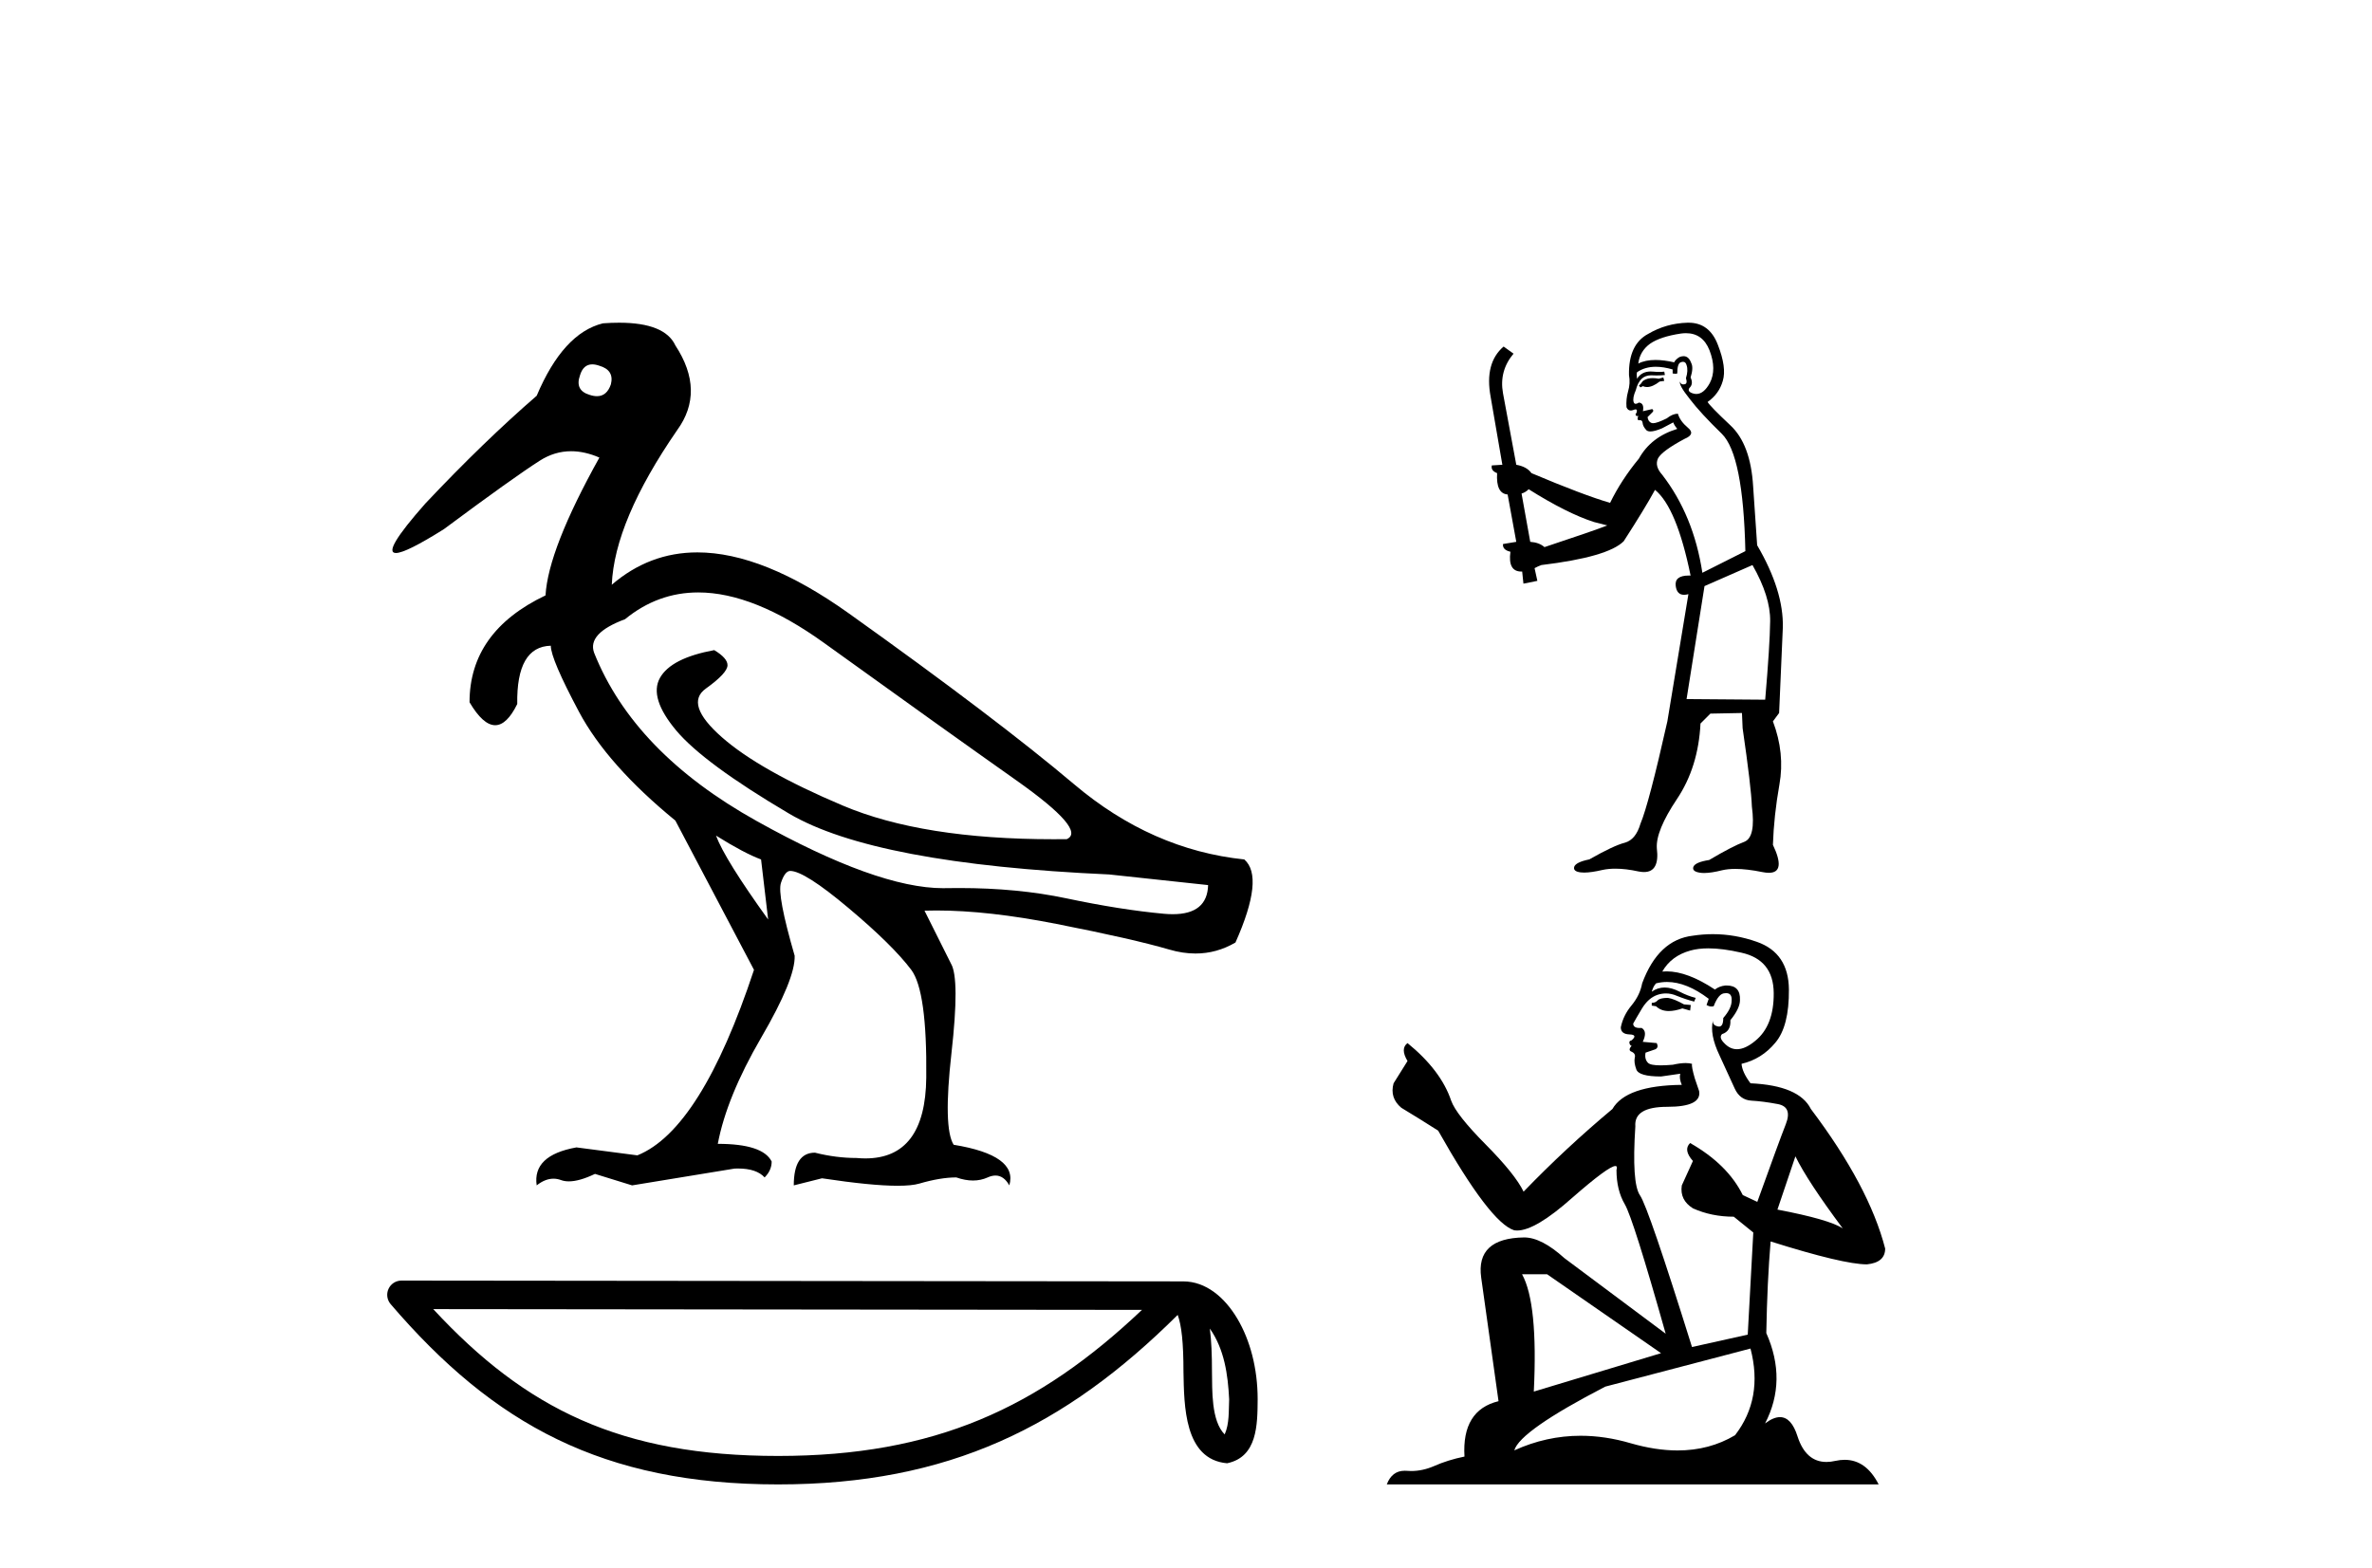
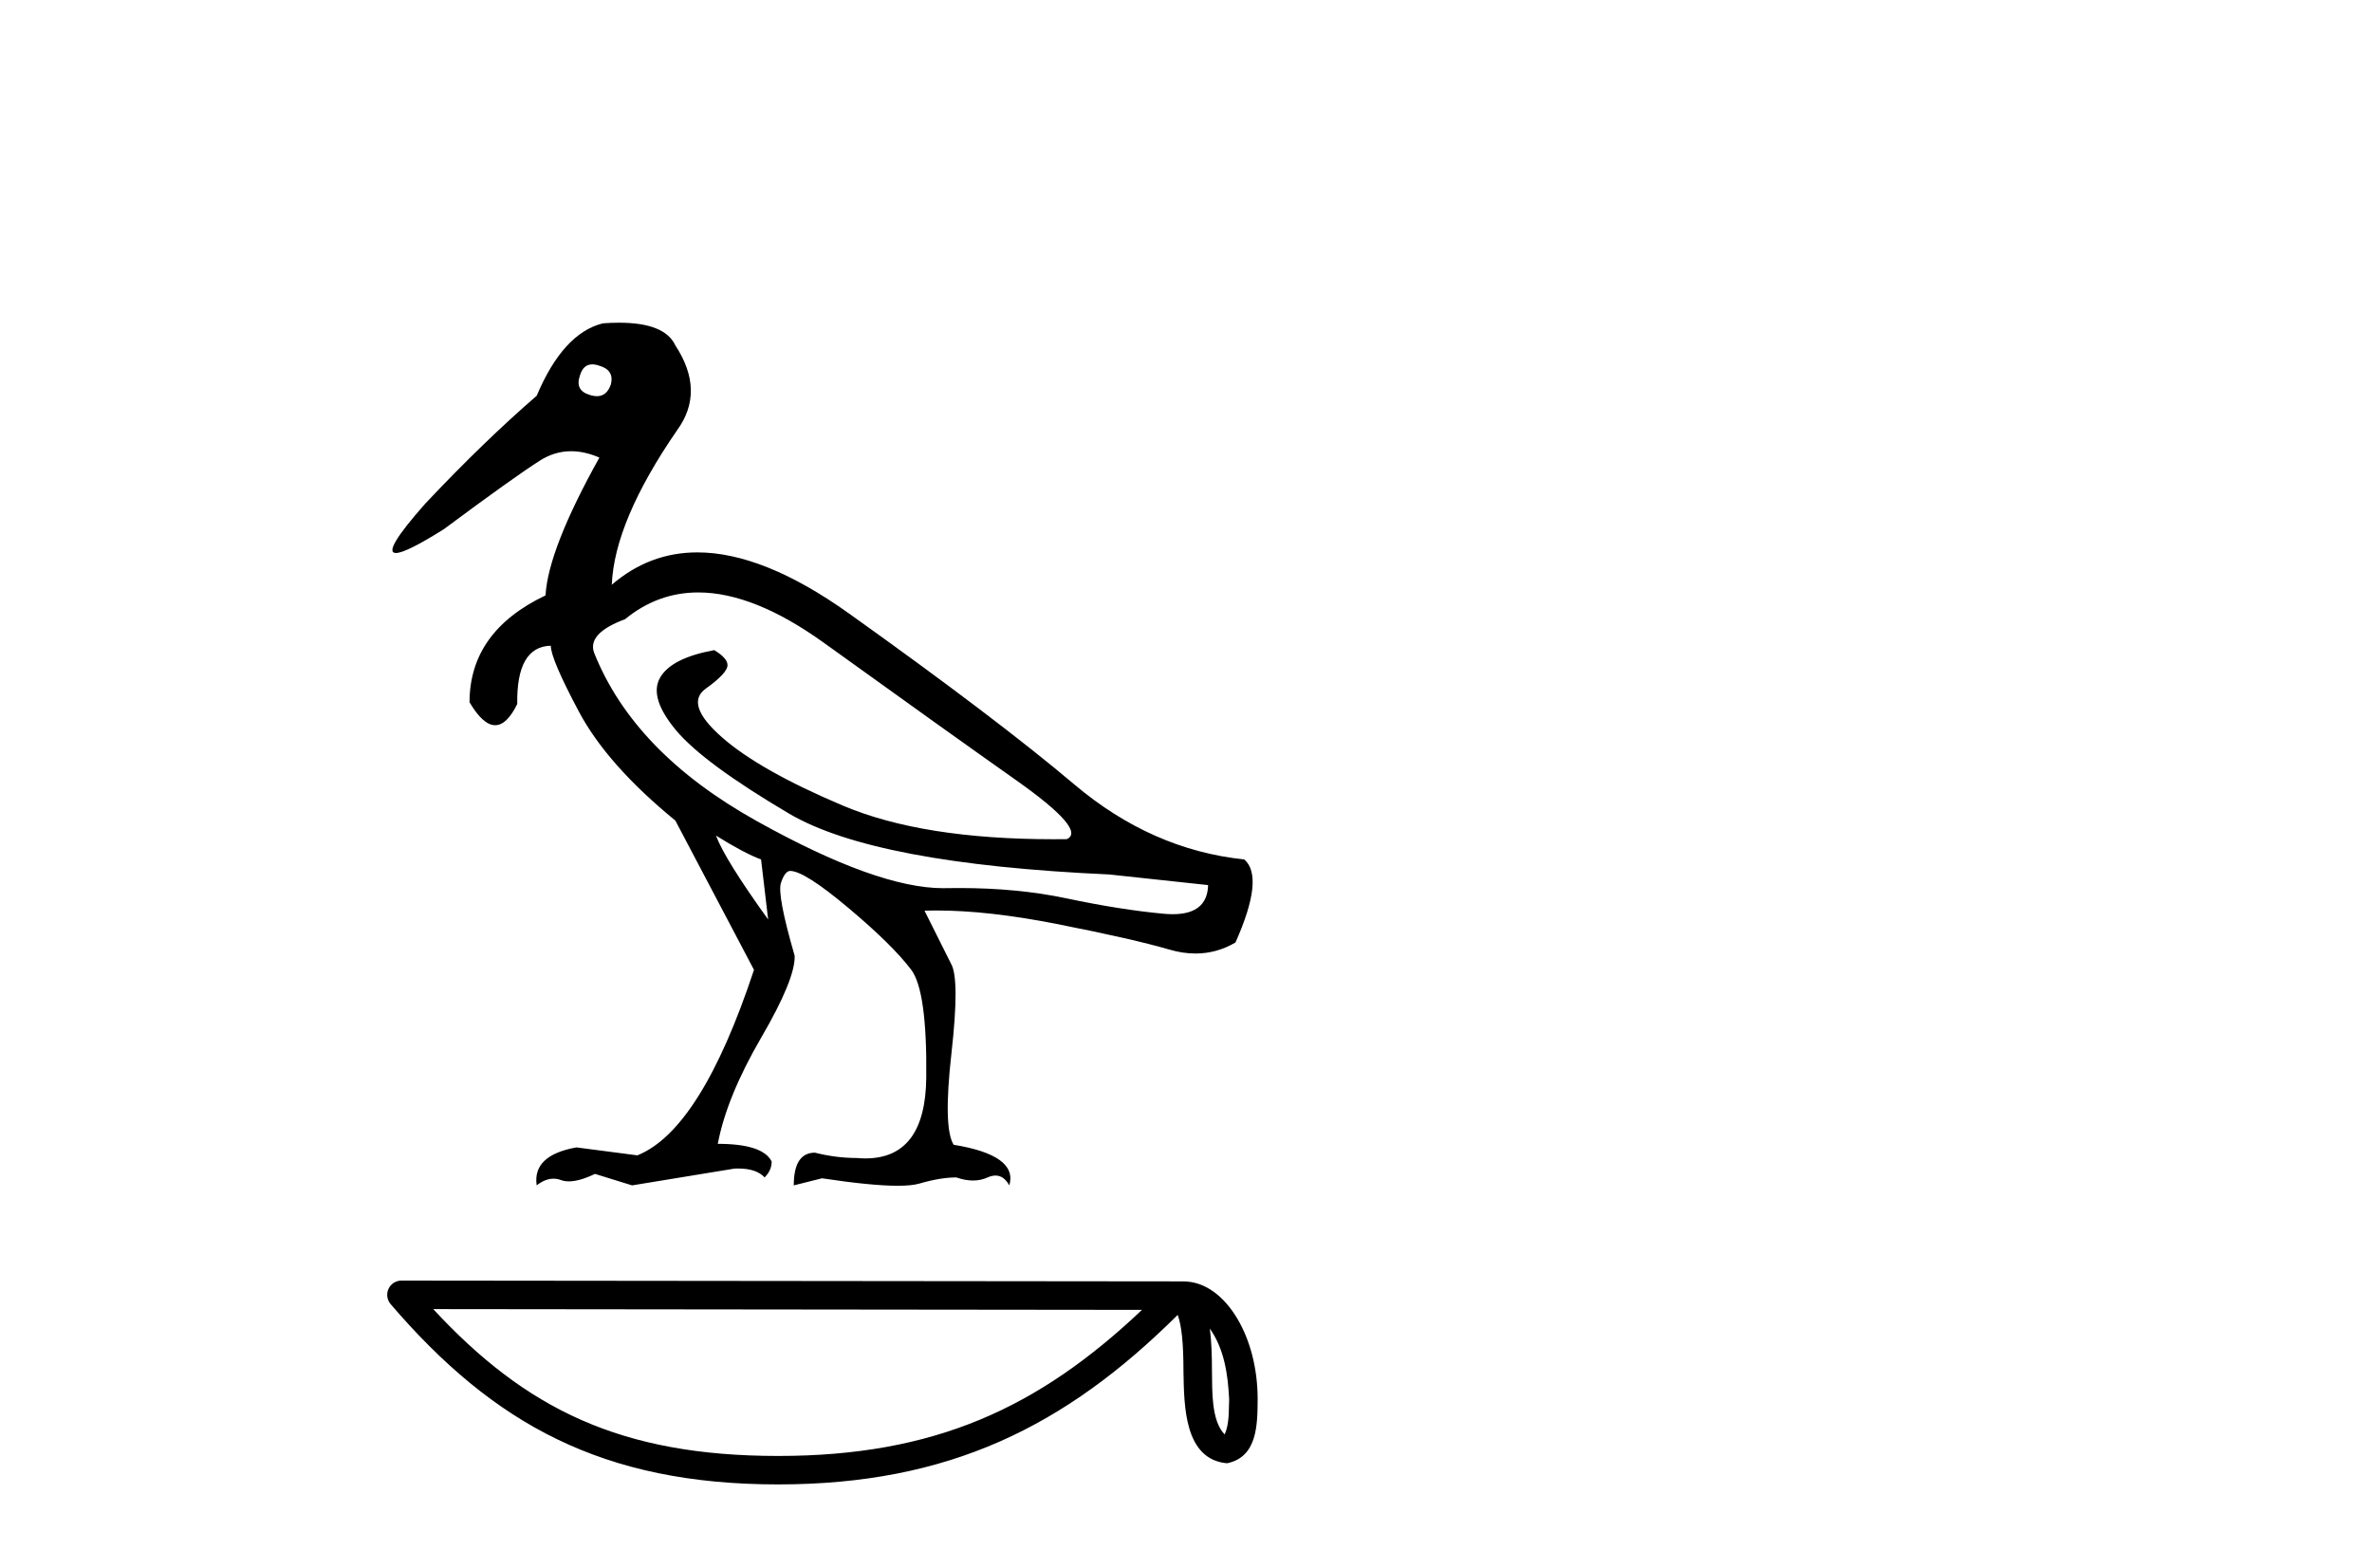
<svg xmlns="http://www.w3.org/2000/svg" width="62.0" height="41.0">
  <path d="M 15.481 9.526 C 15.537 9.526 15.599 9.538 15.667 9.562 C 15.929 9.639 16.029 9.8 15.968 10.047 C 15.898 10.254 15.777 10.358 15.604 10.358 C 15.546 10.358 15.483 10.347 15.413 10.324 C 15.152 10.247 15.067 10.077 15.159 9.816 C 15.216 9.622 15.324 9.526 15.481 9.526 ZM 18.251 15.489 C 19.221 15.489 20.319 15.93 21.544 16.812 C 23.661 18.337 25.335 19.533 26.567 20.403 C 27.798 21.273 28.237 21.785 27.883 21.939 C 27.766 21.94 27.651 21.941 27.537 21.941 C 25.25 21.941 23.415 21.648 22.029 21.061 C 20.574 20.446 19.52 19.849 18.866 19.272 C 18.211 18.694 18.073 18.271 18.45 18.002 C 18.827 17.732 19.016 17.528 19.016 17.39 C 19.016 17.267 18.9 17.136 18.669 16.997 C 17.915 17.136 17.442 17.378 17.249 17.725 C 17.057 18.071 17.199 18.529 17.676 19.099 C 18.154 19.668 19.135 20.392 20.621 21.269 C 22.106 22.147 24.896 22.678 28.991 22.862 L 31.578 23.14 C 31.564 23.647 31.256 23.901 30.655 23.901 C 30.582 23.901 30.505 23.898 30.423 23.89 C 29.669 23.821 28.818 23.686 27.871 23.486 C 27.022 23.307 26.09 23.217 25.074 23.217 C 24.957 23.217 24.839 23.218 24.719 23.22 C 24.697 23.221 24.675 23.221 24.653 23.221 C 23.502 23.221 21.877 22.636 19.778 21.465 C 17.638 20.272 16.222 18.806 15.529 17.066 C 15.406 16.728 15.675 16.435 16.337 16.189 C 16.907 15.722 17.545 15.489 18.251 15.489 ZM 18.715 21.846 C 19.208 22.154 19.601 22.362 19.893 22.47 L 20.078 24.04 C 19.324 22.993 18.869 22.262 18.715 21.846 ZM 16.183 8.437 C 16.05 8.437 15.909 8.442 15.76 8.453 C 15.067 8.623 14.49 9.254 14.028 10.347 C 13.104 11.147 12.134 12.086 11.118 13.164 C 10.355 14.027 10.099 14.458 10.349 14.458 C 10.522 14.458 10.941 14.25 11.603 13.834 C 12.804 12.941 13.639 12.344 14.109 12.044 C 14.367 11.879 14.64 11.797 14.928 11.797 C 15.164 11.797 15.411 11.852 15.667 11.963 C 14.775 13.564 14.305 14.765 14.259 15.566 C 12.935 16.197 12.273 17.128 12.273 18.36 C 12.508 18.76 12.732 18.96 12.943 18.96 C 13.147 18.96 13.339 18.775 13.52 18.406 C 13.504 17.405 13.797 16.897 14.397 16.882 C 14.397 17.113 14.644 17.69 15.136 18.614 C 15.629 19.537 16.468 20.484 17.653 21.454 L 19.708 25.356 C 18.785 28.143 17.769 29.759 16.66 30.206 L 15.067 29.998 C 14.297 30.136 13.951 30.467 14.028 30.991 C 14.176 30.874 14.322 30.816 14.467 30.816 C 14.533 30.816 14.598 30.828 14.663 30.852 C 14.724 30.875 14.793 30.886 14.869 30.886 C 15.053 30.886 15.28 30.821 15.552 30.691 L 16.522 30.991 L 19.2 30.552 C 19.231 30.551 19.261 30.55 19.291 30.55 C 19.613 30.55 19.844 30.628 19.986 30.783 C 20.109 30.66 20.17 30.521 20.17 30.367 C 20.016 30.059 19.547 29.905 18.762 29.905 C 18.916 29.09 19.293 28.166 19.893 27.134 C 20.494 26.103 20.786 25.387 20.771 24.987 C 20.463 23.925 20.343 23.29 20.413 23.082 C 20.482 22.874 20.563 22.77 20.655 22.77 C 20.901 22.77 21.41 23.093 22.179 23.74 C 22.949 24.387 23.495 24.925 23.819 25.356 C 24.096 25.726 24.227 26.665 24.211 28.174 C 24.197 29.582 23.666 30.286 22.619 30.286 C 22.545 30.286 22.467 30.282 22.387 30.275 C 22.033 30.275 21.671 30.229 21.302 30.136 C 20.932 30.136 20.748 30.421 20.748 30.991 L 21.486 30.806 C 22.347 30.936 23.006 31.001 23.463 31.001 C 23.709 31.001 23.897 30.982 24.027 30.945 C 24.396 30.837 24.719 30.783 24.996 30.783 C 25.15 30.837 25.296 30.864 25.432 30.864 C 25.569 30.864 25.697 30.837 25.816 30.783 C 25.889 30.75 25.957 30.734 26.02 30.734 C 26.165 30.734 26.286 30.819 26.382 30.991 C 26.536 30.467 26.051 30.113 24.927 29.929 C 24.742 29.636 24.723 28.839 24.869 27.539 C 25.016 26.238 25.012 25.456 24.858 25.195 L 24.165 23.809 C 24.267 23.806 24.371 23.804 24.477 23.804 C 25.379 23.804 26.426 23.921 27.617 24.156 C 28.949 24.417 29.93 24.641 30.561 24.825 C 30.798 24.895 31.027 24.929 31.249 24.929 C 31.618 24.929 31.966 24.833 32.293 24.641 C 32.801 23.501 32.878 22.778 32.524 22.47 C 30.908 22.301 29.426 21.646 28.079 20.507 C 26.732 19.368 24.769 17.879 22.191 16.039 C 20.699 14.974 19.378 14.442 18.228 14.442 C 17.392 14.442 16.646 14.724 15.991 15.288 C 16.037 14.18 16.606 12.833 17.699 11.247 C 18.192 10.57 18.177 9.831 17.653 9.031 C 17.469 8.635 16.978 8.437 16.183 8.437 Z" style="fill:#000000;stroke:none" />
  <path d="M 31.623 34.735 C 32.004 35.275 32.096 35.942 32.128 36.584 C 32.114 36.888 32.137 37.217 32.011 37.502 C 31.655 37.147 31.687 36.329 31.679 35.871 C 31.679 35.419 31.664 35.049 31.623 34.735 ZM 11.324 34.226 L 29.849 34.246 C 27.142 36.811 24.429 38.065 20.339 38.065 C 16.232 38.065 13.747 36.842 11.324 34.226 ZM 10.493 33.48 C 10.348 33.48 10.216 33.564 10.155 33.697 C 10.094 33.829 10.116 33.984 10.21 34.095 C 12.901 37.236 15.757 38.809 20.339 38.809 C 24.799 38.809 27.845 37.298 30.783 34.377 C 30.884 34.657 30.934 35.098 30.934 35.871 C 30.952 36.731 30.946 38.157 32.074 38.256 C 32.868 38.093 32.868 37.245 32.873 36.584 C 32.873 35.772 32.674 35.036 32.343 34.477 C 32.011 33.918 31.521 33.501 30.926 33.501 L 10.494 33.48 C 10.493 33.48 10.493 33.48 10.493 33.48 Z" style="fill:#000000;stroke:none" />
-   <path d="M 43.477 9.869 L 43.356 9.902 Q 43.271 9.886 43.198 9.886 Q 43.125 9.886 43.064 9.902 Q 42.943 9.942 42.919 9.991 Q 42.894 10.039 42.838 10.08 L 42.878 10.128 L 42.943 10.096 Q 42.994 10.119 43.051 10.119 Q 43.195 10.119 43.38 9.975 L 43.501 9.958 L 43.477 9.869 ZM 44.068 8.711 Q 44.506 8.711 44.683 9.157 Q 44.877 9.659 44.691 10.015 Q 44.535 10.3 44.339 10.3 Q 44.289 10.3 44.238 10.282 Q 44.1 10.234 44.157 10.145 Q 44.27 10.039 44.189 9.869 Q 44.27 9.611 44.205 9.489 Q 44.14 9.312 44.006 9.312 Q 43.956 9.312 43.898 9.335 Q 43.793 9.4 43.76 9.473 Q 43.489 9.411 43.272 9.411 Q 43.005 9.411 42.822 9.505 Q 42.862 9.182 43.129 8.987 Q 43.396 8.801 43.938 8.72 Q 44.006 8.711 44.068 8.711 ZM 39.957 12.791 Q 40.96 13.422 41.664 13.648 L 42.012 13.737 Q 41.664 13.875 40.37 14.304 Q 40.232 14.182 39.998 14.166 L 39.771 12.904 Q 39.876 12.872 39.957 12.791 ZM 43.992 9.459 Q 44.061 9.459 44.084 9.546 Q 44.132 9.683 44.068 9.886 Q 44.116 10.039 44.027 10.047 Q 44.012 10.05 43.999 10.05 Q 43.928 10.05 43.914 9.975 L 43.914 9.975 Q 43.874 10.064 44.165 10.428 Q 44.448 10.8 45.006 11.342 Q 45.565 11.892 45.621 14.409 L 44.497 14.975 Q 44.27 13.478 43.445 12.41 Q 43.242 12.184 43.339 11.981 Q 43.445 11.787 44.035 11.472 Q 44.327 11.35 44.116 11.18 Q 43.914 11.01 43.857 10.816 Q 43.72 10.816 43.566 10.938 Q 43.312 11.065 43.207 11.065 Q 43.185 11.065 43.17 11.059 Q 43.081 11.027 43.064 10.905 L 43.186 10.784 Q 43.242 10.735 43.186 10.695 L 42.943 10.751 Q 42.983 10.541 42.838 10.525 Q 42.787 10.558 42.754 10.558 Q 42.714 10.558 42.7 10.509 Q 42.668 10.404 42.757 10.201 Q 42.805 10.007 42.911 9.902 Q 43.008 9.812 43.16 9.812 Q 43.173 9.812 43.186 9.813 Q 43.242 9.816 43.298 9.816 Q 43.41 9.816 43.517 9.805 L 43.501 9.716 Q 43.441 9.724 43.37 9.724 Q 43.299 9.724 43.218 9.716 Q 43.181 9.712 43.145 9.712 Q 42.909 9.712 42.789 9.902 Q 42.773 9.78 42.789 9.732 Q 42.994 9.589 43.28 9.589 Q 43.48 9.589 43.72 9.659 L 43.72 9.764 Q 43.756 9.772 43.787 9.772 Q 43.817 9.772 43.841 9.764 Q 43.841 9.505 43.93 9.473 Q 43.965 9.459 43.992 9.459 ZM 45.807 14.773 Q 46.277 15.598 46.269 16.238 Q 46.261 16.877 46.139 18.293 L 44.084 18.277 L 44.553 15.323 L 45.807 14.773 ZM 44.138 8.437 Q 44.123 8.437 44.108 8.437 Q 43.55 8.453 43.081 8.729 Q 42.563 9.004 42.579 9.805 Q 42.619 10.023 42.555 10.234 Q 42.498 10.436 42.514 10.646 Q 42.549 10.733 42.625 10.733 Q 42.655 10.733 42.692 10.719 Q 42.73 10.703 42.753 10.703 Q 42.807 10.703 42.773 10.8 Q 42.741 10.816 42.757 10.857 Q 42.768 10.878 42.793 10.878 Q 42.805 10.878 42.822 10.873 L 42.822 10.873 Q 42.776 10.987 42.844 10.987 Q 42.849 10.987 42.854 10.986 Q 42.861 10.985 42.867 10.985 Q 42.928 10.985 42.935 11.059 Q 42.943 11.148 43.032 11.245 Q 43.067 11.28 43.138 11.28 Q 43.248 11.28 43.445 11.197 L 43.736 11.043 Q 43.76 11.116 43.841 11.213 Q 43.153 11.423 42.838 11.99 Q 42.377 12.548 42.085 13.147 Q 41.389 12.944 40.03 12.37 Q 39.909 12.2 39.633 12.151 L 39.286 10.282 Q 39.18 9.7 39.561 9.246 L 39.302 9.06 Q 38.8 9.489 38.962 10.371 L 39.269 12.151 L 38.994 12.168 Q 38.962 12.305 39.132 12.37 Q 39.099 12.904 39.407 12.928 L 39.633 14.166 Q 39.455 14.199 39.286 14.223 Q 39.269 14.377 39.48 14.425 Q 39.409 14.943 39.765 14.943 Q 39.776 14.943 39.787 14.943 L 39.82 15.259 L 40.184 15.186 L 40.111 14.854 Q 40.2 14.805 40.289 14.773 Q 42.029 14.563 42.441 14.15 Q 43 13.284 43.259 12.807 Q 43.825 13.268 44.189 15.048 Q 44.167 15.047 44.145 15.047 Q 43.762 15.047 43.801 15.323 Q 43.832 15.551 44.018 15.551 Q 44.069 15.551 44.132 15.534 L 44.132 15.534 L 43.582 18.859 Q 43.097 21.02 42.878 21.538 Q 42.757 21.95 42.474 22.031 Q 42.182 22.104 41.543 22.468 Q 41.187 22.541 41.147 22.663 Q 41.114 22.784 41.317 22.808 Q 41.358 22.813 41.408 22.813 Q 41.592 22.813 41.891 22.743 Q 42.043 22.711 42.224 22.711 Q 42.495 22.711 42.83 22.784 Q 42.907 22.799 42.972 22.799 Q 43.384 22.799 43.307 22.177 Q 43.275 21.724 43.833 20.89 Q 44.391 20.057 44.448 18.916 L 44.707 18.657 L 45.532 18.641 L 45.549 19.037 Q 45.775 20.591 45.791 21.085 Q 45.896 21.886 45.597 22.007 Q 45.29 22.12 44.675 22.484 Q 44.31 22.541 44.262 22.663 Q 44.221 22.784 44.432 22.816 Q 44.482 22.824 44.544 22.824 Q 44.729 22.824 45.014 22.752 Q 45.164 22.717 45.358 22.717 Q 45.659 22.717 46.066 22.8 Q 46.161 22.819 46.235 22.819 Q 46.69 22.819 46.341 22.088 Q 46.366 21.327 46.511 20.51 Q 46.657 19.693 46.341 18.859 L 46.503 18.641 L 46.6 16.408 Q 46.625 15.445 45.929 14.255 Q 45.896 13.818 45.824 12.718 Q 45.759 11.609 45.225 11.116 Q 44.691 10.614 44.634 10.509 Q 44.934 10.298 45.031 9.958 Q 45.136 9.611 44.901 9.012 Q 44.681 8.437 44.138 8.437 Z" style="fill:#000000;stroke:none" />
-   <path d="M 43.595 26.089 Q 43.393 26.089 43.328 26.154 Q 43.271 26.219 43.174 26.219 L 43.174 26.291 L 43.287 26.308 Q 43.413 26.433 43.621 26.433 Q 43.775 26.433 43.975 26.364 L 44.177 26.421 L 44.194 26.275 L 44.016 26.259 Q 43.757 26.113 43.595 26.089 ZM 44.655 24.794 Q 45.028 24.794 45.521 24.908 Q 46.354 25.094 46.362 25.96 Q 46.37 26.817 45.877 27.214 Q 45.616 27.431 45.401 27.431 Q 45.217 27.431 45.068 27.271 Q 44.922 27.125 45.011 27.036 Q 45.246 26.963 45.229 26.672 Q 45.48 26.364 45.48 26.146 Q 45.496 25.765 45.13 25.765 Q 45.115 25.765 45.1 25.765 Q 44.938 25.782 44.825 25.871 Q 44.109 25.396 43.564 25.396 Q 43.506 25.396 43.449 25.401 L 43.449 25.401 Q 43.684 24.989 44.186 24.851 Q 44.39 24.794 44.655 24.794 ZM 46.929 30.232 Q 47.244 30.879 48.167 32.117 Q 47.819 31.883 46.459 31.624 L 46.929 30.232 ZM 43.573 25.673 Q 44.084 25.673 44.663 26.113 L 44.606 26.275 Q 44.674 26.315 44.738 26.315 Q 44.766 26.315 44.792 26.308 Q 44.922 25.968 45.084 25.968 Q 45.103 25.965 45.12 25.965 Q 45.276 25.965 45.262 26.162 Q 45.262 26.364 45.043 26.615 Q 45.043 26.839 44.934 26.839 Q 44.917 26.839 44.898 26.834 Q 44.752 26.801 44.776 26.672 L 44.776 26.672 Q 44.679 27.036 44.946 27.594 Q 45.205 28.161 45.343 28.46 Q 45.48 28.759 45.78 28.776 Q 46.079 28.792 46.467 28.865 Q 46.856 28.937 46.678 29.391 Q 46.5 29.844 45.933 31.422 L 45.553 31.244 Q 45.157 30.442 44.177 29.884 L 44.177 29.884 Q 43.991 30.062 44.25 30.353 L 43.959 30.993 Q 43.902 31.373 44.25 31.591 Q 44.736 31.81 45.318 31.81 L 45.828 32.223 L 45.683 34.893 L 44.226 35.217 Q 43.085 31.567 42.867 31.252 Q 42.648 30.936 42.745 29.447 Q 42.705 28.937 43.579 28.937 Q 44.485 28.937 44.412 28.525 L 44.299 28.193 Q 44.21 27.885 44.226 27.813 Q 44.155 27.793 44.06 27.793 Q 43.919 27.793 43.724 27.837 Q 43.541 27.853 43.408 27.853 Q 43.142 27.853 43.077 27.788 Q 42.98 27.691 43.012 27.521 L 43.271 27.432 Q 43.36 27.384 43.304 27.271 L 42.939 27.238 Q 43.069 26.963 42.907 26.874 Q 42.883 26.876 42.861 26.876 Q 42.689 26.876 42.689 26.761 Q 42.745 26.656 42.915 26.372 Q 43.085 26.089 43.328 26.008 Q 43.437 25.973 43.544 25.973 Q 43.684 25.973 43.821 26.032 Q 44.064 26.13 44.283 26.186 L 44.323 26.089 Q 44.121 26.041 43.902 25.927 Q 43.692 25.818 43.51 25.818 Q 43.328 25.818 43.174 25.927 Q 43.215 25.782 43.287 25.709 Q 43.428 25.673 43.573 25.673 ZM 40.439 33.315 L 43.417 35.378 L 40.091 36.382 Q 40.204 34.076 39.784 33.315 ZM 45.755 35.257 Q 46.095 36.56 45.351 37.523 Q 44.684 37.921 43.849 37.921 Q 43.276 37.921 42.624 37.733 Q 41.955 37.537 41.315 37.537 Q 40.421 37.537 39.581 37.919 Q 39.727 37.409 41.96 36.252 L 45.755 35.257 ZM 44.771 24.423 Q 44.512 24.423 44.25 24.463 Q 43.344 24.568 42.923 25.709 Q 42.867 26.016 42.648 26.283 Q 42.43 26.542 42.365 26.858 Q 42.365 27.036 42.591 27.044 Q 42.818 27.052 42.648 27.198 Q 42.575 27.214 42.591 27.271 Q 42.6 27.327 42.648 27.343 Q 42.543 27.457 42.648 27.497 Q 42.761 27.546 42.729 27.659 Q 42.705 27.78 42.77 27.958 Q 42.834 28.144 43.417 28.144 L 43.919 28.072 L 43.919 28.072 Q 43.886 28.193 43.959 28.363 Q 42.502 28.379 42.146 28.994 Q 40.925 30.014 39.824 31.155 Q 39.606 30.701 38.829 29.917 Q 38.06 29.14 37.931 28.776 Q 37.664 27.983 36.79 27.271 Q 36.596 27.416 36.79 27.74 L 36.426 28.322 Q 36.32 28.703 36.628 28.962 Q 37.097 29.245 37.591 29.56 Q 38.95 31.972 39.581 32.166 Q 39.616 32.171 39.654 32.171 Q 40.135 32.171 41.095 31.316 Q 42.046 30.485 42.223 30.485 Q 42.285 30.485 42.252 30.588 Q 42.252 31.114 42.47 31.486 Q 42.689 31.859 43.538 34.869 L 40.892 32.894 Q 40.293 32.352 39.84 32.352 Q 38.57 32.368 38.716 33.404 L 39.169 36.633 Q 38.206 36.867 38.279 38.081 Q 37.842 38.17 37.478 38.332 Q 37.183 38.459 36.884 38.459 Q 36.821 38.459 36.757 38.453 Q 36.735 38.452 36.714 38.452 Q 36.384 38.452 36.248 38.809 L 49.105 38.809 Q 48.777 38.166 48.216 38.166 Q 48.099 38.166 47.972 38.194 Q 47.85 38.222 47.741 38.222 Q 47.201 38.222 46.985 37.555 Q 46.826 37.05 46.525 37.05 Q 46.353 37.05 46.136 37.215 Q 46.718 36.091 46.168 34.852 Q 46.192 33.509 46.281 32.457 Q 48.183 33.056 48.798 33.056 Q 49.275 33.008 49.275 32.643 Q 48.854 31.009 47.333 28.994 Q 47.026 28.379 45.755 28.322 Q 45.537 28.031 45.521 27.813 Q 46.047 27.691 46.403 27.262 Q 46.767 26.834 46.759 25.871 Q 46.751 24.916 45.925 24.625 Q 45.354 24.423 44.771 24.423 Z" style="fill:#000000;stroke:none" />
</svg>